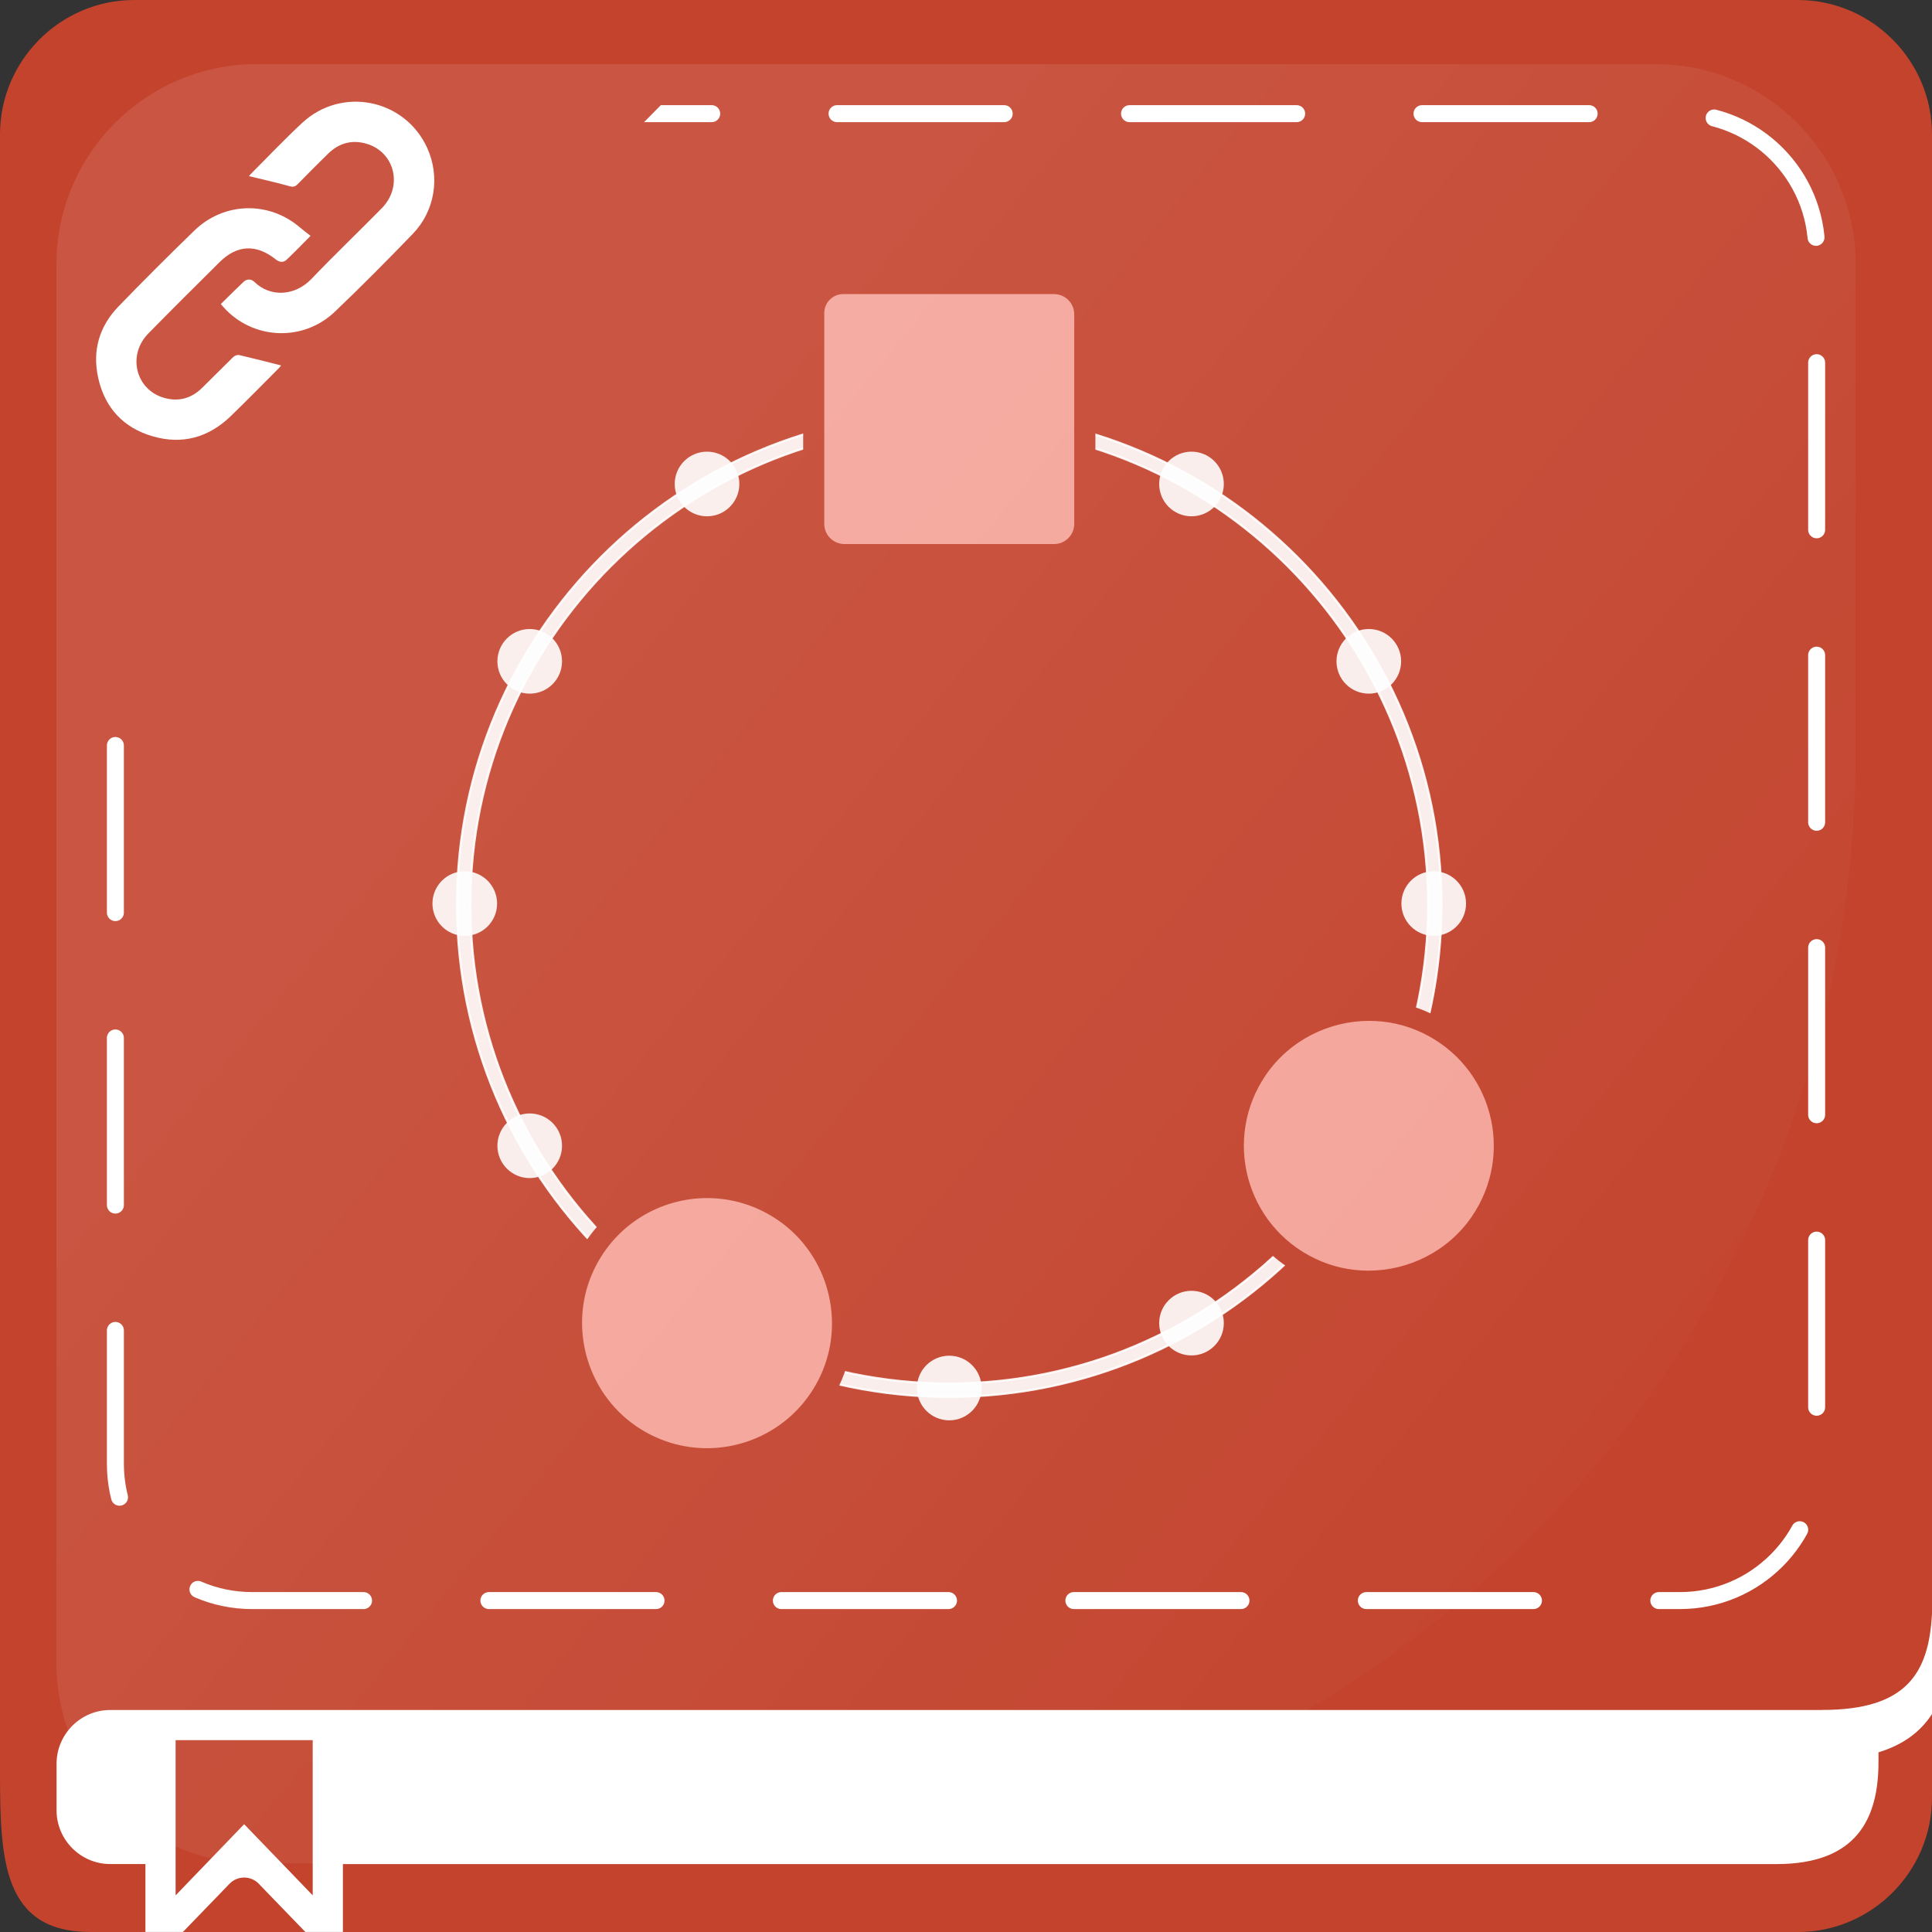
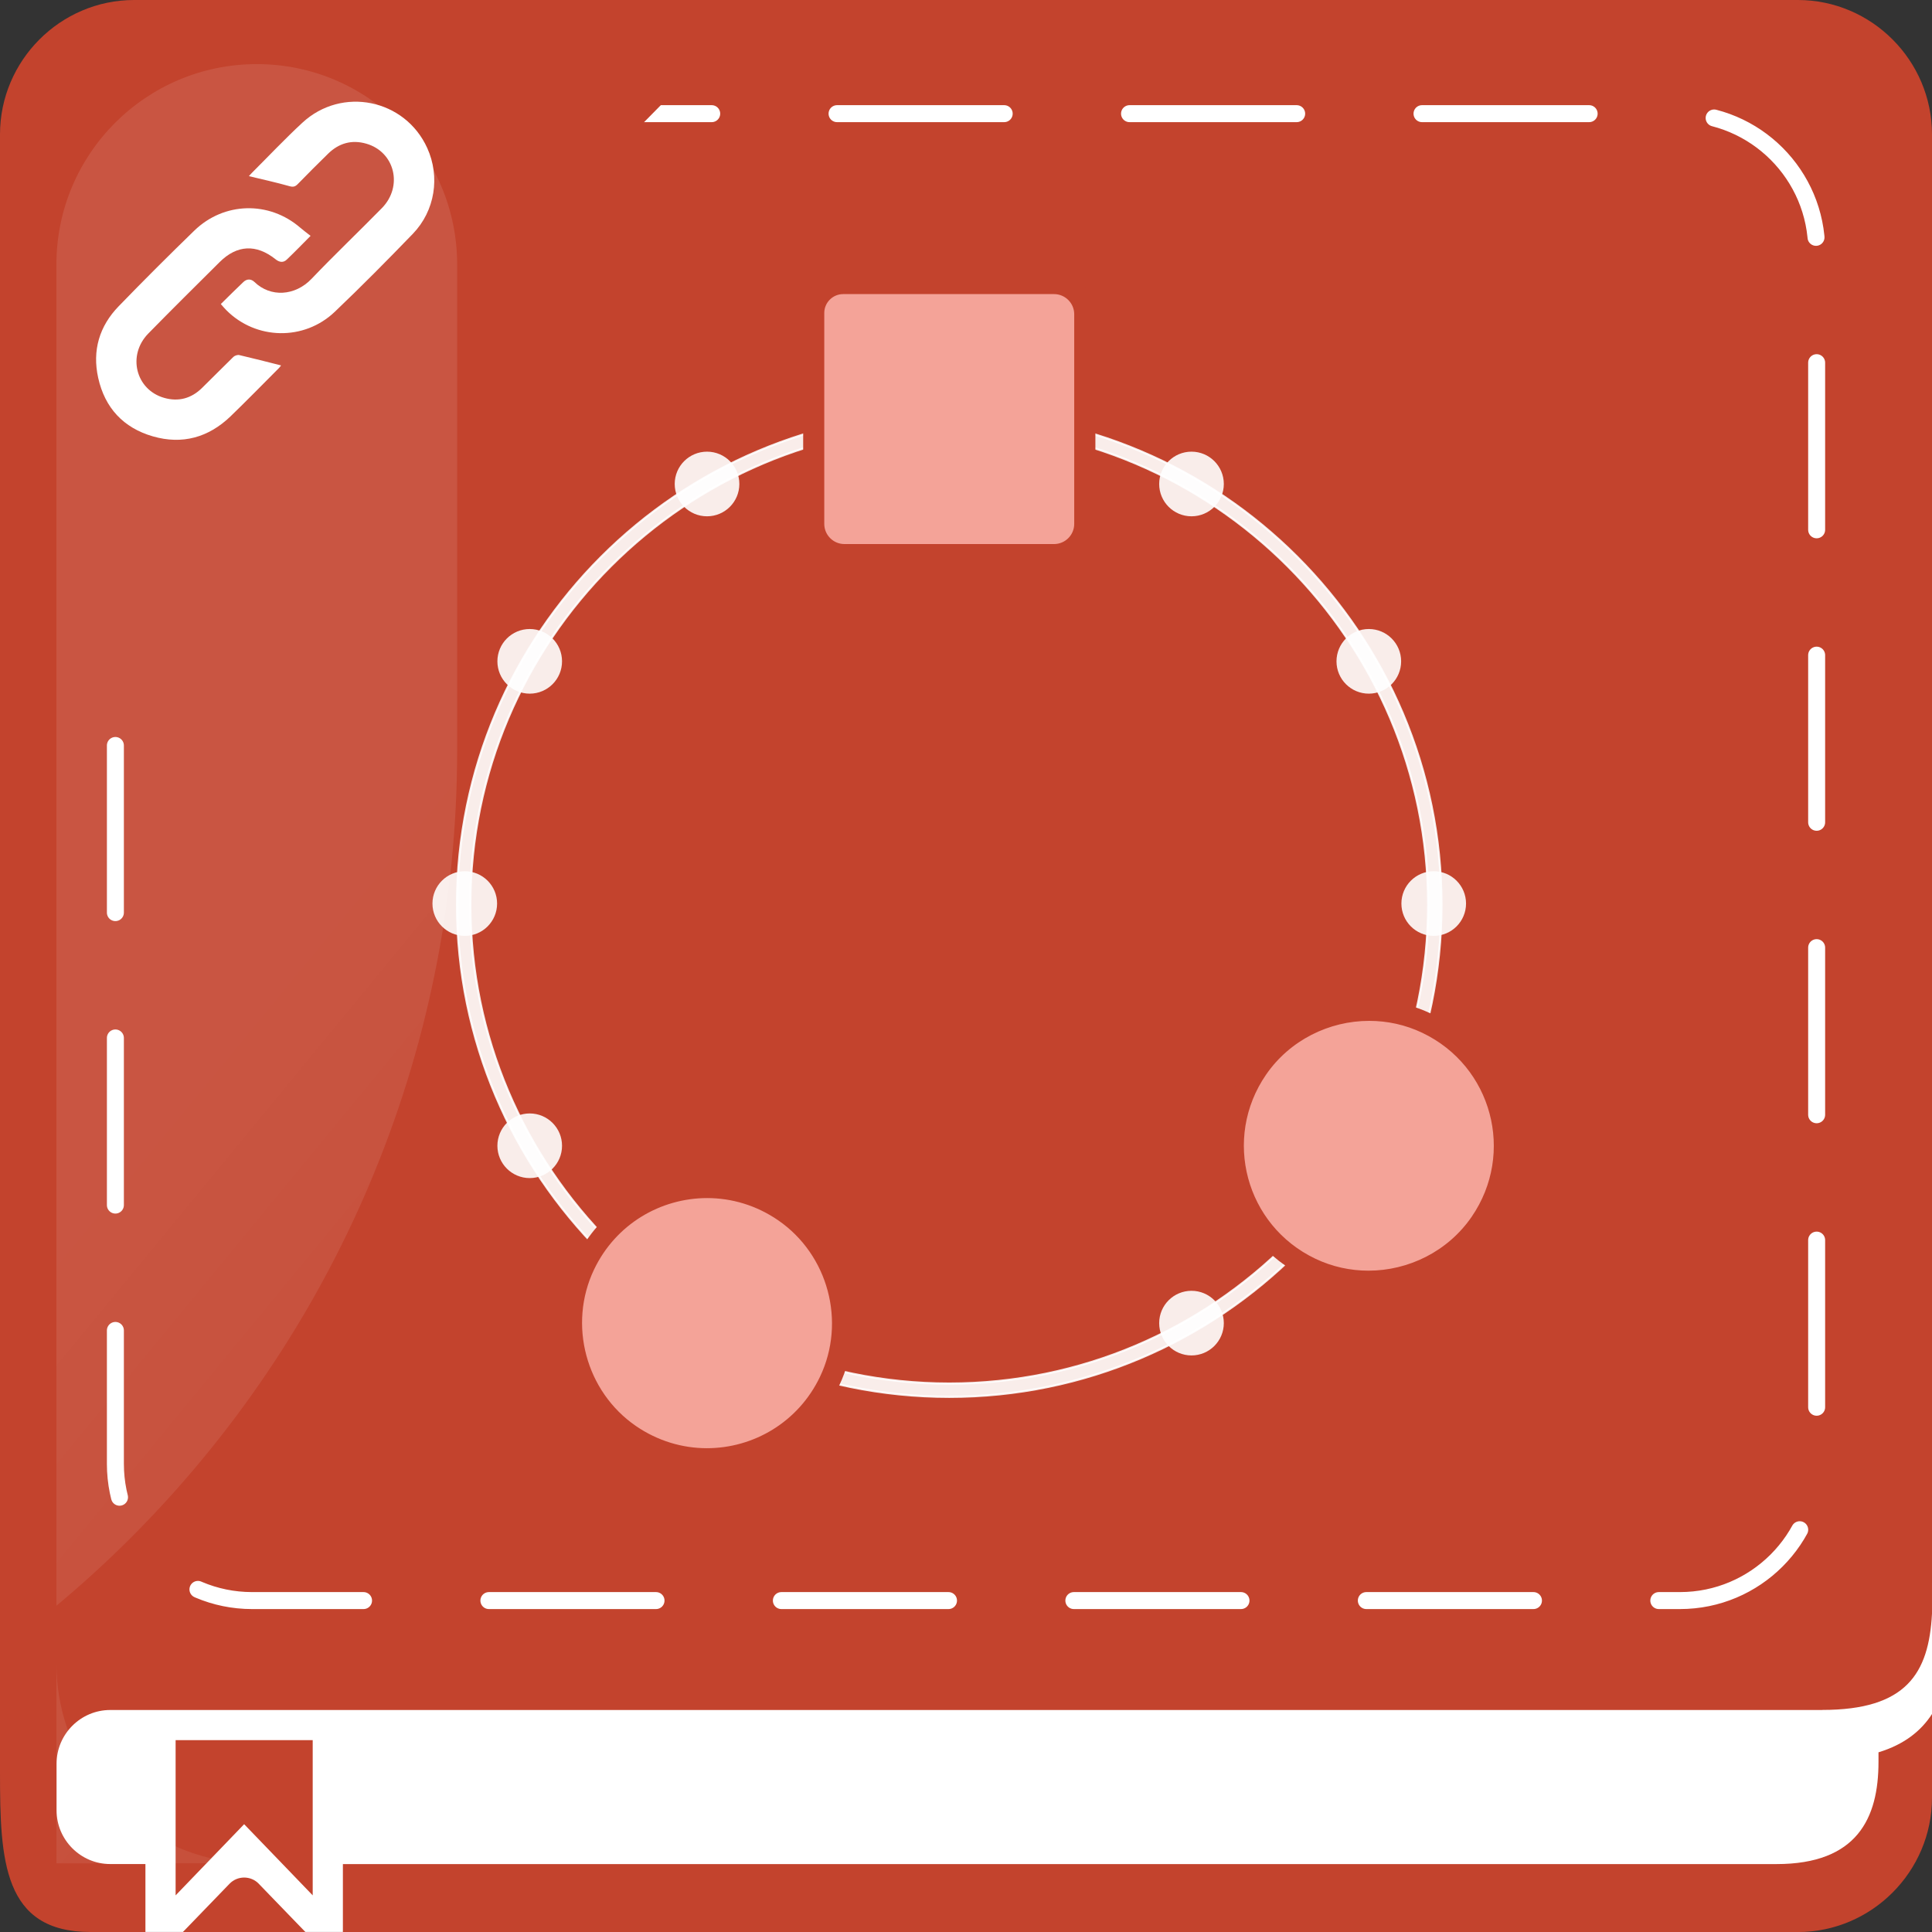
<svg xmlns="http://www.w3.org/2000/svg" xmlns:xlink="http://www.w3.org/1999/xlink" viewBox="0 0 512 512">
  <rect x="0" y="0" width="512" height="512" fill="#333333" stroke="none" />
  <defs>
    <style>
      .cls-1 {
        fill: url(#Dégradé_sans_nom_9);
      }

      .cls-2 {
        stroke-width: 3.03px;
      }

      .cls-2, .cls-3, .cls-4 {
        fill: #fff;
      }

      .cls-2, .cls-5, .cls-4 {
        stroke: #fff;
        stroke-miterlimit: 10;
      }

      .cls-6, .cls-4 {
        opacity: .9;
      }

      .cls-7 {
        opacity: .1;
      }

      .cls-8 {
        fill: #f4a398;
      }

      .cls-9 {
        fill: #c3432d;
      }

      .cls-5 {
        fill: none;
        stroke-dasharray: 44.29 33.22;
        stroke-linecap: round;
        stroke-width: 4.5px;
      }

      .cls-4 {
        stroke-width: .57px;
      }
    </style>
    <linearGradient id="Dégradé_sans_nom_9" data-name="Dégradé sans nom 9" x1="110.64" y1="133.29" x2="470.04" y2="429" gradientUnits="userSpaceOnUse">
      <stop offset=".05" stop-color="#fff" />
      <stop offset=".96" stop-color="#fff" stop-opacity="0" />
    </linearGradient>
    <symbol id="Reflet_Tuile" data-name="Reflet Tuile" viewBox="0 0 476.86 476.86">
      <g class="cls-7">
-         <path class="cls-1" d="M181.88,476.86H53.1C23.78,476.86,0,453.09,0,423.76V53.1C0,23.78,23.78,0,53.1,0h370.65c29.33,0,53.1,23.78,53.1,53.1v128.78c0,162.91-132.07,294.98-294.98,294.98Z" />
+         <path class="cls-1" d="M181.88,476.86H53.1C23.78,476.86,0,453.09,0,423.76V53.1C0,23.78,23.78,0,53.1,0c29.33,0,53.1,23.78,53.1,53.1v128.78c0,162.91-132.07,294.98-294.98,294.98Z" />
      </g>
    </symbol>
  </defs>
  <g id="Fond">
    <path class="cls-3" d="M484.28,499.93H133.6l-13.86,12.06H35.3l-3.34-12.06h-3.18c-8.67,0-15.7-7.03-15.7-15.7v-64.77h499.12v52.56c0,15.41-12.5,27.91-27.91,27.91Z" />
    <g>
      <path class="cls-9" d="M476.44,0H35.56C16,0,0,16.03,0,35.62v434.22c0,23.19.82,42.16,23.97,42.16h14.57v-18.01h-9.34c-7.82,0-14.21-6.41-14.21-14.23v-12.36c0-7.83,6.4-14.23,14.21-14.23h9.34s8,0,8,0h44.33s392.07,0,392.07,0v-.02c22.23,0,28.21-9.63,29.06-25.49V35.62c0-19.59-16-35.62-35.56-35.62Z" />
      <path class="cls-9" d="M497.82,464.37v2.56c0,14.89-5.64,27.07-27.03,27.07H90.87v18.01h385.57c19.56,0,35.56-16.03,35.56-35.62v-22.16c-2.9,4.49-7.36,8.08-14.18,10.15Z" />
      <polygon class="cls-9" points="46.54 493.99 46.54 502.29 54.53 493.99 64.7 483.43 74.88 493.99 82.87 502.29 82.87 493.99 82.87 461.16 46.54 461.16 46.54 493.99" />
      <path class="cls-9" d="M68.59,499.22c-2.12-2.2-5.65-2.2-7.77,0l-4.24,4.39-8.13,8.41h32.5l-8.13-8.41-4.24-4.39Z" />
    </g>
    <g>
      <path class="cls-5" d="M66.81,30.12h378.39c20,0,36.23,16.23,36.23,36.23v321.59c0,20-16.23,36.23-36.23,36.23H66.81c-20,0-36.23-16.23-36.23-36.23V66.36c0-20,16.23-36.23,36.23-36.23Z" />
      <g>
        <path class="cls-9" d="M27.62,177.58c-4.04,0-14.83-16.04-14.83-20.09V24.29c0-4.04,3.28-7.32,7.32-7.32h133.2c4.04,0,25.17,3.45,25.17,7.49L27.62,177.58Z" />
        <path class="cls-3" d="M58.5,80.55c.58.65,1.01,1.19,1.5,1.67,7.85,7.87,20.56,8.18,28.72.41,7.05-6.72,13.91-13.65,20.68-20.66,5.9-6.11,7.27-15.13,3.83-22.73-5.89-12.99-22.63-16.44-33.13-6.69-4.62,4.28-8.95,8.87-13.41,13.32-.35.35-.66.74-.72.81,3.53.85,7.13,1.64,10.68,2.64,1.01.29,1.55.18,2.25-.53,2.65-2.72,5.33-5.4,8.04-8.05,2.85-2.8,6.27-3.78,10.12-2.67,7.57,2.17,9.8,11.3,4.15,17.07-6.17,6.29-12.56,12.37-18.64,18.74-4.4,4.61-10.9,4.94-15.11.87-.93-.9-2.04-.9-2.98,0-1.99,1.88-3.92,3.82-5.97,5.83ZM82.3,62.5c-.98-.77-1.88-1.43-2.72-2.15-8.23-7.13-20.2-6.89-28.09.77-6.78,6.58-13.47,13.25-20.04,20.04-5.14,5.3-7.03,11.74-5.43,18.97,1.76,7.95,6.68,13.26,14.49,15.51,7.79,2.25,14.75.31,20.59-5.31,4.36-4.21,8.6-8.56,12.88-12.85.29-.3.52-.66.5-.64-3.68-.93-7.36-1.88-11.06-2.74-.47-.11-1.22.14-1.58.49-2.81,2.72-5.53,5.52-8.33,8.25-2.81,2.75-6.2,3.68-9.97,2.61-7.57-2.13-9.88-11.29-4.25-17.05,6.24-6.38,12.59-12.65,18.91-18.94,4.6-4.58,9.7-4.83,14.81-.76,1,.8,2.04,1,2.98.1,2.02-1.92,3.96-3.93,6.32-6.3Z" />
      </g>
    </g>
    <g>
      <path class="cls-4" d="M251.56,370.18c-71.93,0-130.44-58.52-130.44-130.44s58.52-130.44,130.44-130.44,130.44,58.52,130.44,130.44-58.52,130.44-130.44,130.44ZM251.56,112.82c-69.98,0-126.92,56.94-126.92,126.92s56.94,126.92,126.92,126.92,126.92-56.94,126.92-126.92-56.94-126.92-126.92-126.92Z" />
      <g class="cls-6">
        <g id="_Répétition_radiale_" data-name="&amp;lt;Répétition radiale&amp;gt;">
          <circle class="cls-2" cx="251.56" cy="111.06" r="7.05" />
        </g>
        <g id="_Répétition_radiale_-2" data-name="&amp;lt;Répétition radiale&amp;gt;">
          <circle class="cls-2" cx="315.76" cy="128.26" r="7.05" />
        </g>
        <g id="_Répétition_radiale_-3" data-name="&amp;lt;Répétition radiale&amp;gt;">
          <circle class="cls-2" cx="362.75" cy="175.26" r="7.05" />
        </g>
        <g id="_Répétition_radiale_-4" data-name="&amp;lt;Répétition radiale&amp;gt;">
          <circle class="cls-2" cx="379.95" cy="239.45" r="7.05" />
        </g>
        <g id="_Répétition_radiale_-5" data-name="&amp;lt;Répétition radiale&amp;gt;">
          <circle class="cls-2" cx="362.75" cy="303.64" r="7.05" />
        </g>
        <g id="_Répétition_radiale_-6" data-name="&amp;lt;Répétition radiale&amp;gt;">
          <circle class="cls-2" cx="315.76" cy="350.64" r="7.05" />
        </g>
        <g id="_Répétition_radiale_-7" data-name="&amp;lt;Répétition radiale&amp;gt;">
-           <circle class="cls-2" cx="251.56" cy="367.84" r="7.05" />
-         </g>
+           </g>
        <g id="_Répétition_radiale_-8" data-name="&amp;lt;Répétition radiale&amp;gt;">
          <circle class="cls-2" cx="187.37" cy="350.64" r="7.05" />
        </g>
        <g id="_Répétition_radiale_-9" data-name="&amp;lt;Répétition radiale&amp;gt;">
          <circle class="cls-2" cx="140.38" cy="303.64" r="7.05" />
        </g>
        <g id="_Répétition_radiale_-10" data-name="&amp;lt;Répétition radiale&amp;gt;">
          <circle class="cls-2" cx="123.17" cy="239.45" r="7.05" />
        </g>
        <g id="_Répétition_radiale_-11" data-name="&amp;lt;Répétition radiale&amp;gt;">
          <circle class="cls-2" cx="140.38" cy="175.26" r="7.05" />
        </g>
        <g id="_Répétition_radiale_-12" data-name="&amp;lt;Répétition radiale&amp;gt;">
          <circle class="cls-2" cx="187.37" cy="128.26" r="7.05" />
        </g>
      </g>
      <g>
        <path class="cls-8" d="M223.78,146.98c-4.49,0-8.14-3.65-8.14-8.14v-55.9c0-4.3,3.5-7.8,7.8-7.8h55.9c4.49,0,8.14,3.65,8.14,8.14v55.56c0,4.49-3.65,8.14-8.14,8.14h-55.56Z" />
        <path class="cls-9" d="M279.34,77.94c2.94,0,5.34,2.4,5.34,5.34v55.56c0,2.94-2.4,5.34-5.34,5.34h-55.56c-2.94,0-5.34-2.4-5.34-5.34v-55.9c0-2.75,2.25-5,5-5h55.9M279.34,72.34h-55.9c-5.84,0-10.59,4.75-10.59,10.59v55.9c0,6.03,4.91,10.94,10.94,10.94h55.56c6.03,0,10.94-4.91,10.94-10.94v-55.56c0-6.03-4.91-10.94-10.94-10.94h0Z" />
      </g>
      <g>
        <g id="_Répétition_radiale_-13" data-name="&amp;lt;Répétition radiale&amp;gt;">
          <g>
            <path class="cls-8" d="M362.64,339.54c-5.34,0-10.48-1.16-15.27-3.44-9.55-4.55-16.58-12.99-19.31-23.16-2.72-10.17-.85-21,5.14-29.71,6.66-9.69,17.75-15.48,29.66-15.48,5.34,0,10.48,1.16,15.27,3.44,9.55,4.55,16.58,12.99,19.31,23.16,2.72,10.17.85,21-5.14,29.71-6.66,9.69-17.75,15.48-29.66,15.48Z" />
            <path class="cls-9" d="M362.86,270.54c4.76,0,9.57,1.02,14.07,3.17,18.48,8.81,24.66,31.9,13.07,48.76-6.3,9.16-16.72,14.27-27.35,14.27-4.76,0-9.57-1.02-14.07-3.17-18.48-8.81-24.66-31.9-13.07-48.76,6.3-9.16,16.72-14.27,27.35-14.27M362.86,264.95h0c-12.83,0-24.78,6.24-31.96,16.69-6.46,9.39-8.47,21.06-5.54,32.02,2.94,10.96,10.52,20.06,20.81,24.96,5.17,2.46,10.71,3.71,16.48,3.71,12.83,0,24.78-6.24,31.96-16.69,6.46-9.39,8.47-21.06,5.54-32.02-2.94-10.96-10.52-20.06-20.81-24.96-5.17-2.46-10.71-3.71-16.47-3.71h0Z" />
          </g>
        </g>
        <g id="_Répétition_radiale_-14" data-name="&amp;lt;Répétition radiale&amp;gt;">
          <g>
            <path class="cls-8" d="M187.34,386.58c-7.28,0-14.33-2.2-20.4-6.37-14.38-9.88-19.55-29.21-12.05-44.96,6.04-12.67,18.5-20.55,32.51-20.55,7.28,0,14.33,2.2,20.4,6.37,14.38,9.88,19.55,29.21,12.05,44.96-6.04,12.67-18.5,20.55-32.51,20.55Z" />
            <path class="cls-9" d="M187.4,317.5c6.45,0,13,1.89,18.81,5.88,13.28,9.13,18.04,26.9,11.11,41.45-5.78,12.12-17.7,18.96-29.98,18.96-6.45,0-13-1.89-18.81-5.88-13.28-9.13-18.04-26.9-11.11-41.45,5.78-12.12,17.7-18.95,29.98-18.96M187.4,311.9v5.59-5.59h0c-15.1,0-28.52,8.49-35.03,22.14-8.09,16.98-2.51,37.81,12.99,48.47,6.53,4.49,14.14,6.87,21.98,6.87,15.1,0,28.52-8.48,35.03-22.14,8.09-16.98,2.51-37.81-12.99-48.47-6.53-4.49-14.13-6.87-21.98-6.87h0Z" />
          </g>
        </g>
      </g>
    </g>
  </g>
  <g id="reflet">
    <use width="476.86" height="476.86" transform="translate(14.95 16.99)" xlink:href="#Reflet_Tuile" />
  </g>
</svg>